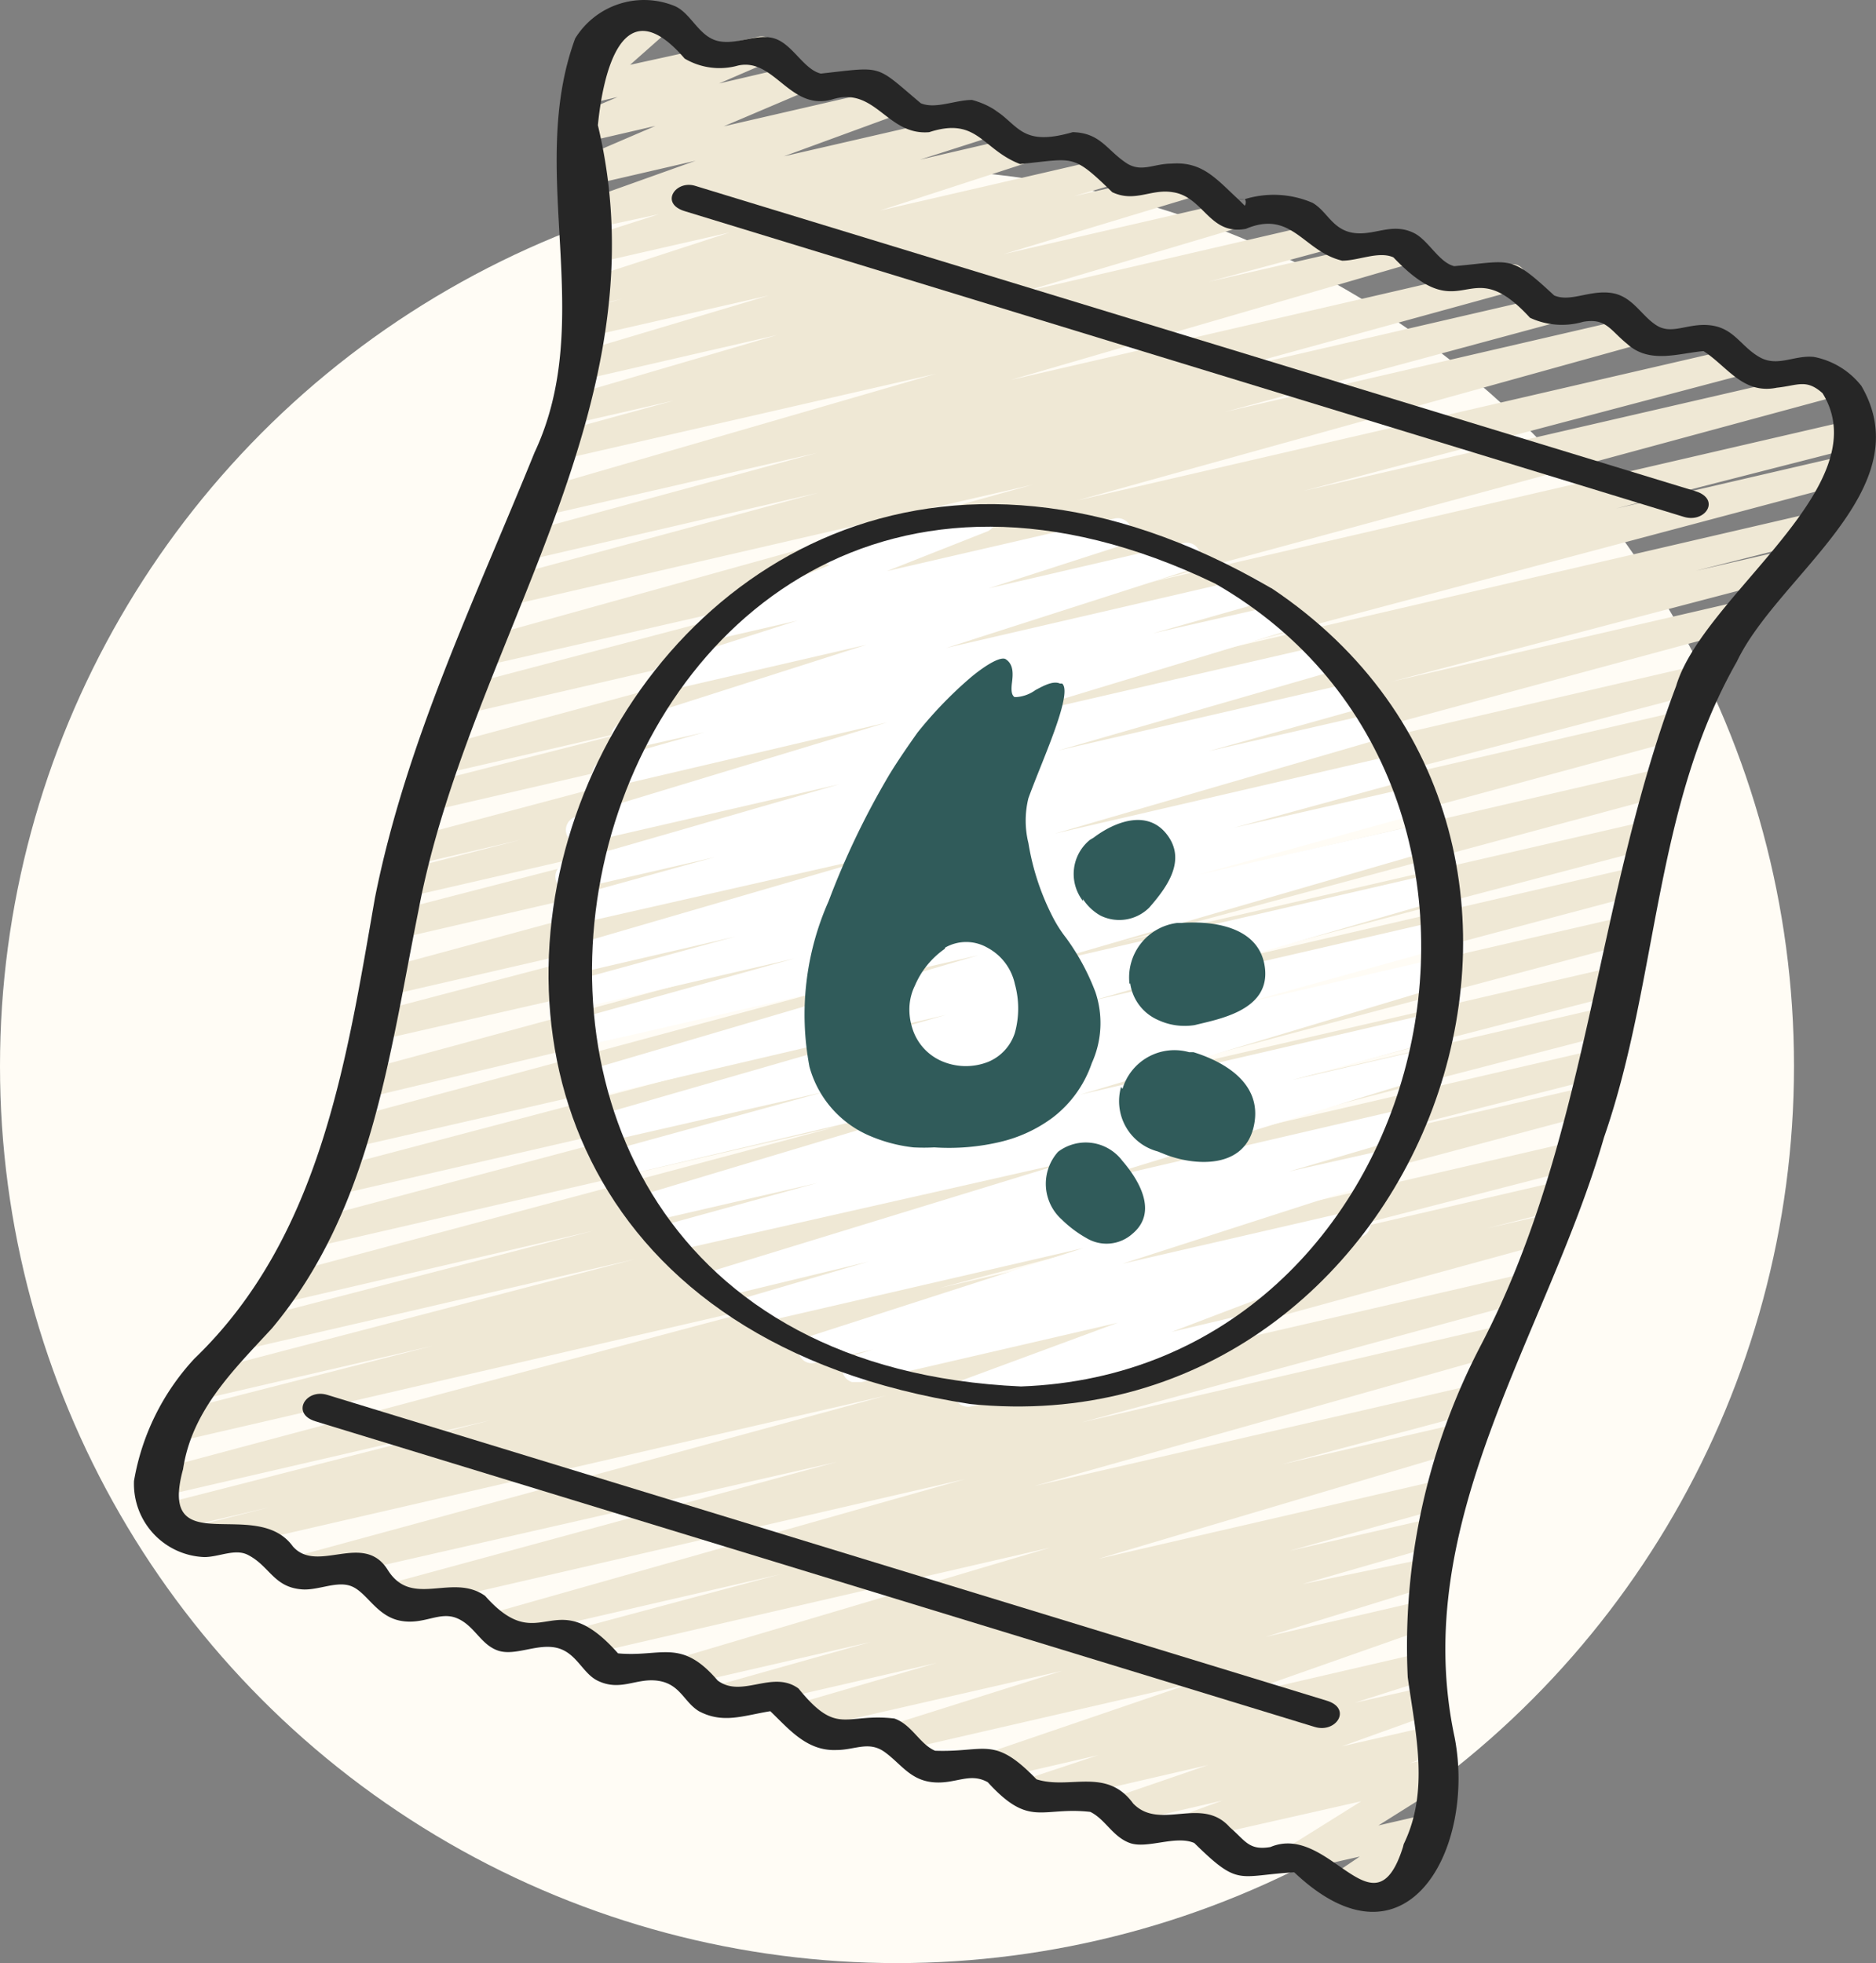
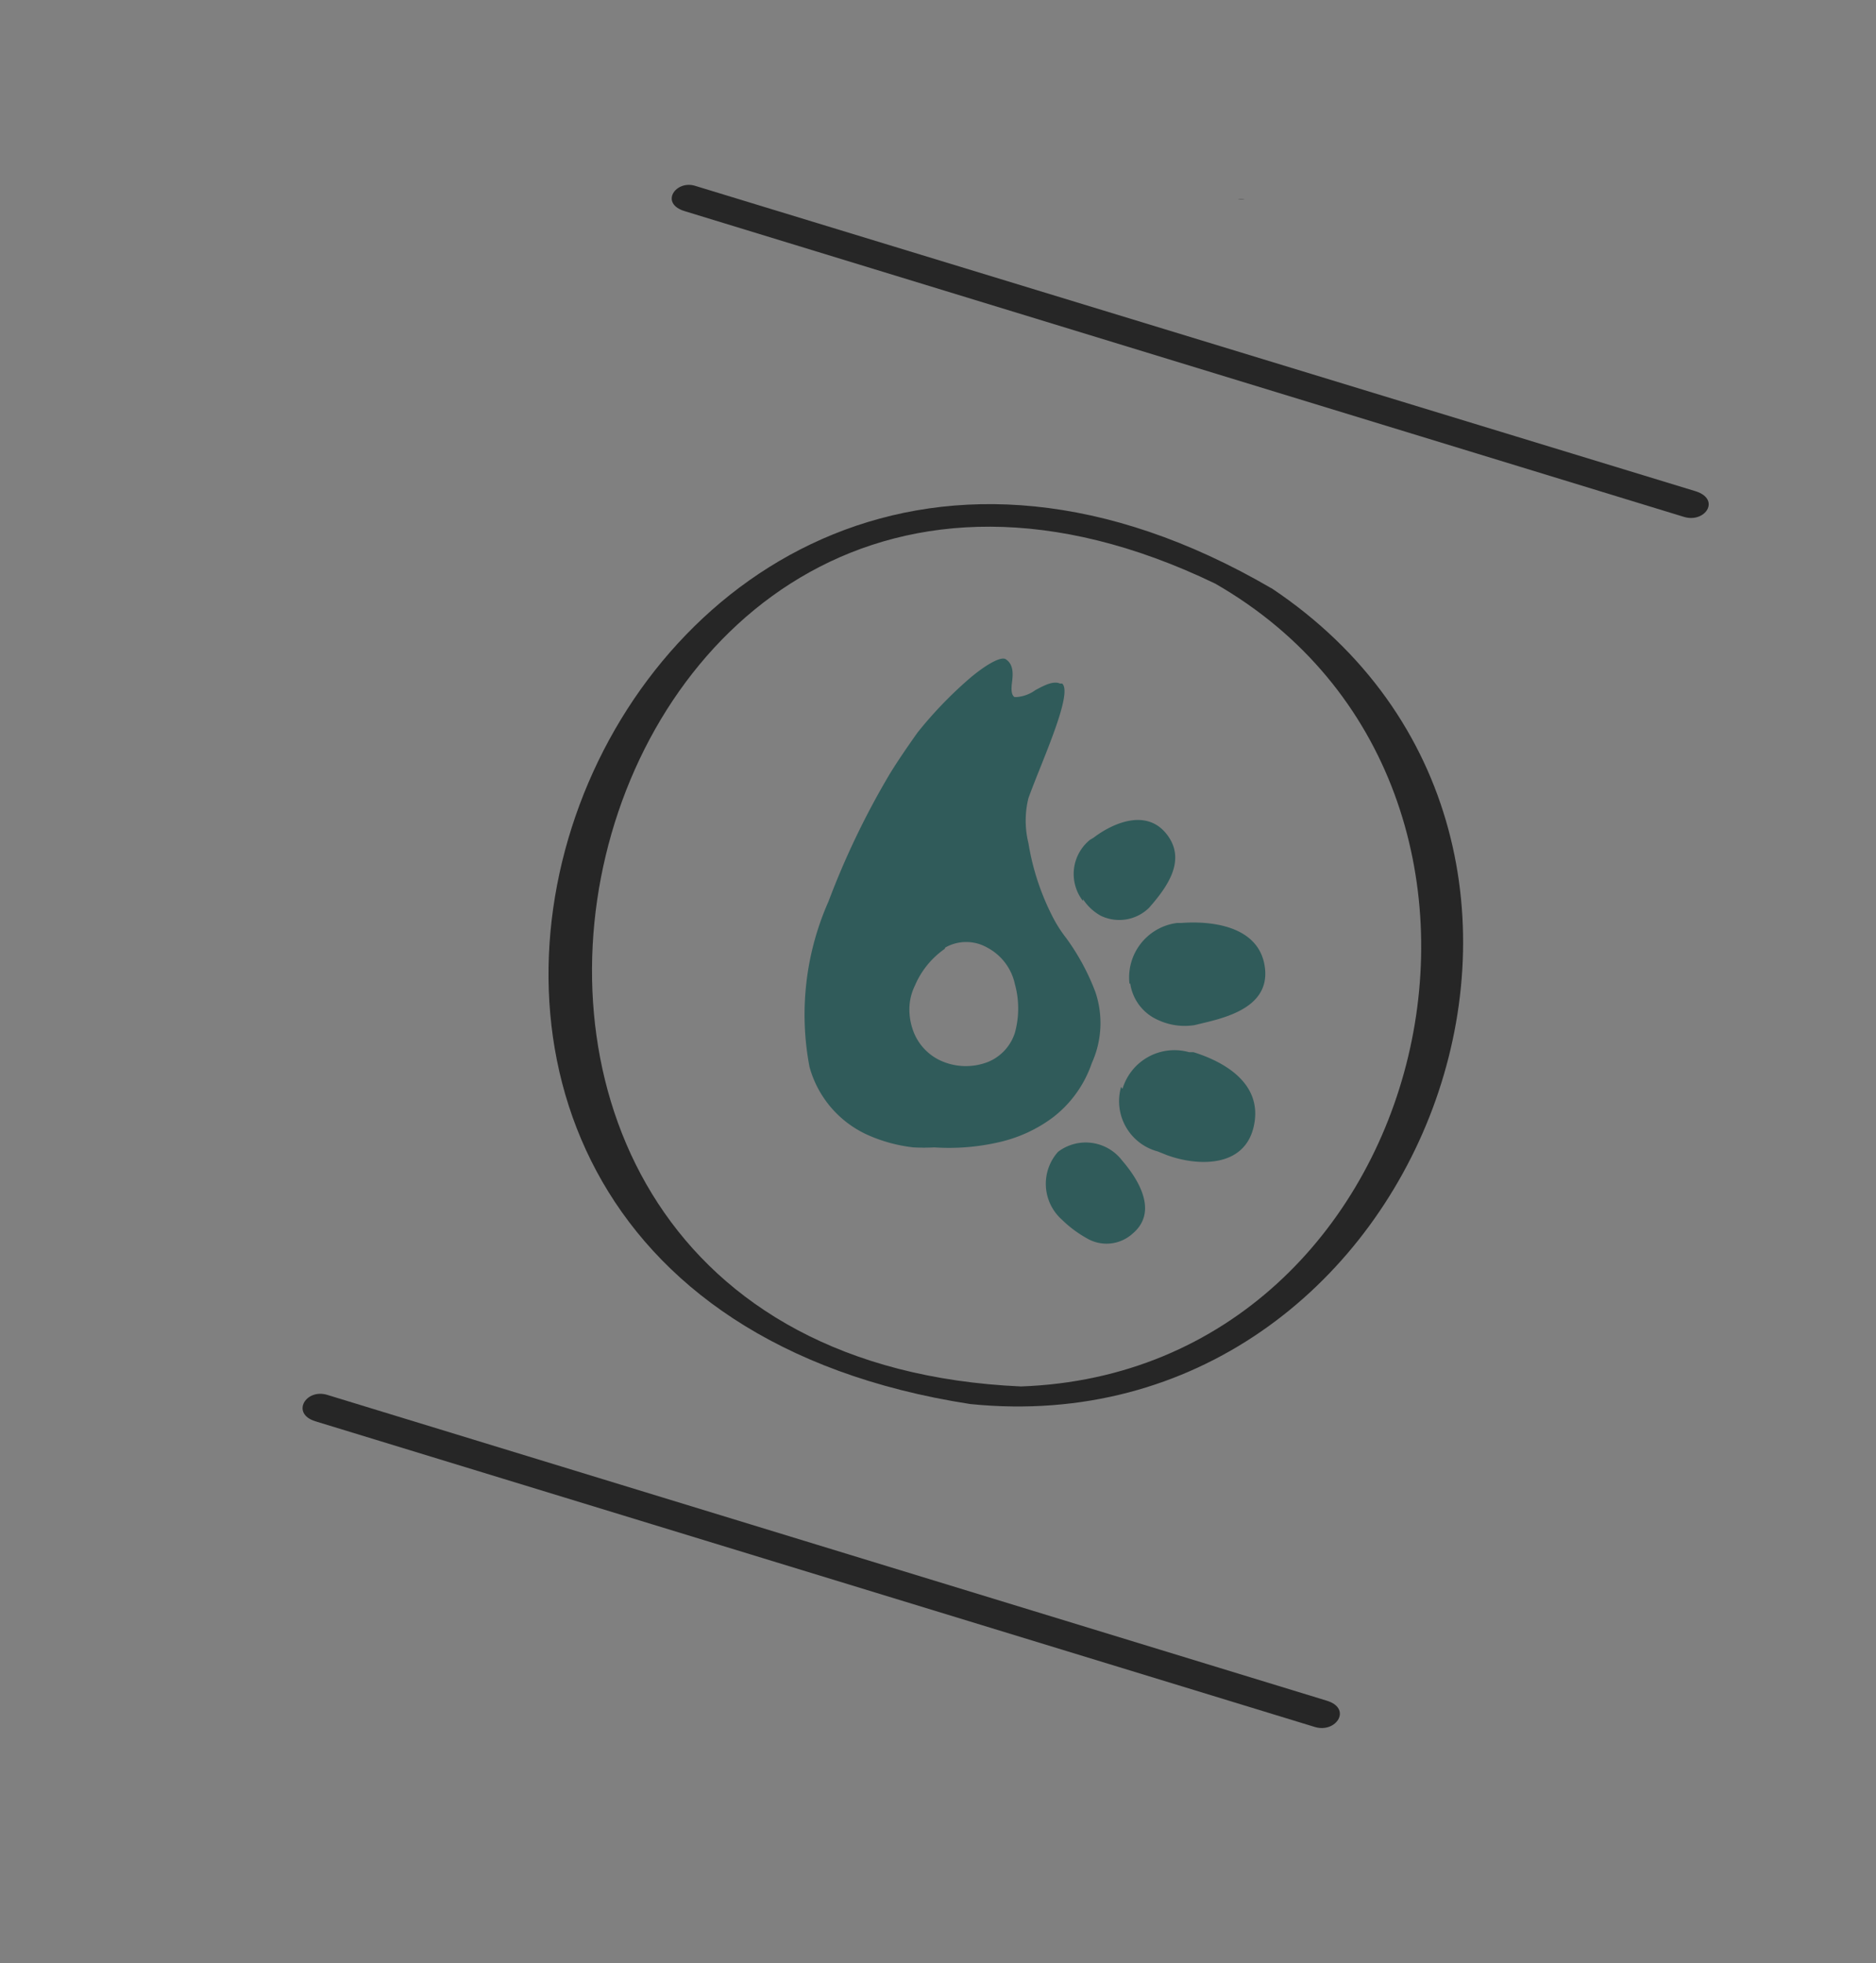
<svg xmlns="http://www.w3.org/2000/svg" viewBox="0 0 51.24 53.62">
  <rect x="0" y="0" width="51.24" height="53.62" fill="#808080" stroke="none" />
  <g id="Layer_2" data-name="Layer 2">
    <g id="Layer_1-2" data-name="Layer 1">
-       <circle id="Ellipse_141" data-name="Ellipse 141" cx="24.5" cy="29.12" r="24.5" style="fill:#fffcf5" />
      <g id="Group_4159" data-name="Group 4159">
-         <path id="Path_11492" data-name="Path 11492" d="M5.19,42.45a.38.38,0,0,1,0-.73l2.17-.55-2.77.65a.39.39,0,0,1-.45-.29.38.38,0,0,1,.27-.44l9-2.3-9,2.08A.38.38,0,0,1,4,40.58a.39.39,0,0,1,.26-.43l18-4.8-17.3,4a.38.38,0,0,1-.52-.14.38.38,0,0,1,0-.21.38.38,0,0,1,.26-.42l7.12-1.82-6.4,1.48A.38.38,0,0,1,4.9,38a.39.39,0,0,1,.26-.43L17.31,34.4,6.63,36.87a.39.39,0,0,1-.43-.31.37.37,0,0,1,.26-.42l9.74-2.52-8.63,2a.37.37,0,0,1-.18-.72h0l15.44-4.12L8.49,34.08a.38.38,0,0,1-.44-.29h0a.36.36,0,0,1,.26-.43l14.37-3.82L9.14,32.65a.38.38,0,0,1-.44-.29h0a.38.38,0,0,1,.3-.43l12.78-3.37L9.6,31.35A.39.39,0,0,1,9.16,31v0a.39.39,0,0,1,.25-.42l14.87-4L9.94,30a.38.38,0,0,1-.44-.29h0a.36.36,0,0,1,.26-.43l17-4.61L10.22,28.44a.39.39,0,0,1-.47-.26.38.38,0,0,1,.25-.47h0l11.89-3.12-11.5,2.65a.37.37,0,0,1-.43-.3h0a.36.36,0,0,1,.25-.42L28.37,21.6,10.74,25.67a.38.38,0,0,1-.18-.73l10.79-2.79L11,24.53a.38.38,0,0,1-.44-.3.37.37,0,0,1,.26-.42l3.4-.87-3,.7a.38.38,0,0,1-.44-.29h0a.36.36,0,0,1,.26-.43l17.29-4.6-16.7,3.86a.39.39,0,0,1-.45-.29.37.37,0,0,1,.26-.44h0l6.63-1.69-6.15,1.42a.38.38,0,0,1-.44-.29h0a.36.36,0,0,1,.26-.43l18.79-5.08-18,4.16a.38.38,0,0,1-.44-.3.39.39,0,0,1,.26-.43l12-3.16L13,18.24a.37.37,0,0,1-.45-.27.36.36,0,0,1,.26-.45L28.2,13.24,13.64,16.6a.38.38,0,0,1-.45-.28.38.38,0,0,1,.27-.46l8.89-2.4-8.16,1.89a.38.38,0,0,1-.44-.29.36.36,0,0,1,.26-.43l8.31-2.26-7.57,1.74a.38.38,0,0,1-.44-.29h0a.36.36,0,0,1,.25-.42l11-3.19L15.34,12.55a.37.37,0,0,1-.43-.3h0a.36.36,0,0,1,.25-.42l3.25-.89-2.79.64a.38.38,0,0,1-.23-.72h0l5.84-1.71-5.39,1.24a.37.37,0,0,1-.46-.25h0a.38.38,0,0,1,.26-.47L21,8.07,16,9.21a.37.37,0,0,1-.45-.27.36.36,0,0,1,.26-.45L17,8.16l-.87.21a.39.39,0,0,1-.43-.31.38.38,0,0,1,.23-.41l4-1.3-3.77.86a.38.38,0,0,1-.46-.27A.37.37,0,0,1,16,6.49h0l2-.64-2,.43A.38.38,0,0,1,15.53,6a.37.37,0,0,1,.25-.46h0L19,4.39l-3.07.71a.39.39,0,0,1-.45-.29.37.37,0,0,1,.21-.42l2.21-.95-2.12.49a.38.38,0,0,1-.23-.72l1.32-.56-.86.2a.38.38,0,0,1-.34-.65l1.13-1-.27.06A.38.38,0,0,1,16,1.1L16,1a.38.38,0,0,1,.25-.46h0L18,.14a.37.37,0,0,1,.45.27v0a.37.37,0,0,1-.11.36l-1.13,1L20.73,1a.39.39,0,0,1,.45.29.37.37,0,0,1-.22.42l-1.32.57,2.1-.49a.38.38,0,0,1,.24.72l-2.21.94L24.33,2.4a.39.39,0,0,1,.44.31.4.4,0,0,1-.22.41L21.41,4.27,26.93,3a.37.37,0,0,1,.2.72h0l-2,.64,2.71-.63a.39.39,0,0,1,.44.31.37.37,0,0,1-.24.41l-4,1.3,6.2-1.43a.39.39,0,0,1,.46.26.38.38,0,0,1-.27.46l-1.1.32,3.19-.73a.37.37,0,0,1,.49.21.39.39,0,0,1-.21.5l-.09,0L27.42,6.94l6.08-1.4a.37.37,0,0,1,.2.72h0L27.85,8l8.2-1.9a.38.38,0,0,1,.18.73L33,7.7l5.41-1.24a.38.38,0,0,1,.44.3.37.37,0,0,1-.25.42l-11,3.2L41.15,7.25a.37.37,0,0,1,.5.19.37.37,0,0,1-.18.5l-.1,0h0L33,10.24l9.17-2.12a.37.37,0,0,1,.41.34.36.36,0,0,1-.23.39l-8.89,2.4L44.61,8.67a.38.38,0,0,1,.22.72h0L29.42,13.67l18-4.16a.38.38,0,0,1,.44.3.36.36,0,0,1-.26.43l-12,3.17L50,10.09a.38.38,0,0,1,.45.28.38.38,0,0,1-.27.45L31.39,15.91l19.19-4.44a.38.38,0,0,1,.44.3.37.37,0,0,1-.27.43l-6.61,1.69,6.13-1.42a.38.38,0,0,1,.44.3.36.36,0,0,1-.26.43L33.14,17.8,49.54,14a.39.39,0,0,1,.44.31.38.38,0,0,1-.26.42l-3.4.86,2.22-.51a.37.37,0,0,1,.43.3h0a.37.37,0,0,1-.25.43L38,18.62l9.57-2.21a.38.38,0,0,1,.44.3.39.39,0,0,1-.25.43L29.59,22.05l16.87-3.9a.37.37,0,0,1,.43.3h0a.36.36,0,0,1-.25.42L34.72,22l11.14-2.57a.37.37,0,0,1,.45.26.37.37,0,0,1-.26.46h0L29,24.78,45.31,21a.38.38,0,0,1,.44.3.39.39,0,0,1-.26.43l-14.86,4L45,22.42a.37.37,0,0,1,.43.3h0a.37.37,0,0,1-.25.43L32.37,26.52l12.38-2.86a.37.37,0,0,1,.41.34.36.36,0,0,1-.23.39L30.56,28.21l14-3.22a.38.38,0,0,1,.44.29h0a.36.36,0,0,1-.26.43L29.26,29.83l15-3.46a.38.38,0,0,1,.44.31h0a.38.38,0,0,1-.26.42l-9.75,2.52L44,27.47a.37.37,0,0,1,.44.28h0a.38.38,0,0,1-.26.44L32,31.35l11.68-2.7a.39.39,0,0,1,.47.26.38.38,0,0,1-.25.47h0L36.76,31.2l6.68-1.54a.39.39,0,0,1,.44.31.38.38,0,0,1-.26.42L25.67,35.18l17.3-4a.38.38,0,0,1,.44.29h0a.39.39,0,0,1-.26.43L34.22,34.2l8.39-1.94a.38.38,0,0,1,.21.73h0l-2.2.56,1.7-.39a.38.38,0,0,1,.44.29h0a.37.37,0,0,1-.25.43L26.23,38.34l15.43-3.56a.38.38,0,0,1,.44.3.37.37,0,0,1-.25.42l-12.3,3.35,11.51-2.66a.38.38,0,0,1,.19.73l-13,3.67,12.07-2.78a.37.37,0,1,1,.18.72L35,40l4.9-1.13a.37.37,0,0,1,.46.25h0a.38.38,0,0,1-.27.46l-10.1,3,9.41-2.17a.38.38,0,0,1,.44.3.36.36,0,0,1-.26.43l-4.36,1.22,3.94-.9a.37.37,0,0,1,.19.72l-3.78,1.09L39,42.56a.37.37,0,0,1,.2.72l-4.63,1.43,4.33-1a.39.39,0,0,1,.45.29.37.37,0,0,1-.24.43l-5.4,1.9,5.19-1.2a.38.38,0,0,1,.44.29h0a.38.38,0,0,1-.24.42l-2.1.67,2-.45a.38.38,0,0,1,.44.29.38.38,0,0,1-.23.43l-2.56.92,2.49-.57a.38.38,0,0,1,.44.29.38.38,0,0,1-.23.43l-.84.31.77-.18a.38.38,0,0,1,.45.28.39.39,0,0,1-.17.4l-1.91,1.2L39,49.55a.38.38,0,0,1,.44.29.35.35,0,0,1-.15.39l-.76.52h.11a.34.34,0,0,1,.09.68l-2.06.47a.38.38,0,0,1-.45-.28.39.39,0,0,1,.15-.39l.77-.52-1.59.36a.37.37,0,0,1-.45-.27h0a.36.36,0,0,1,.16-.4l1.92-1.2-4.42,1a.38.38,0,0,1-.44-.29h0a.39.39,0,0,1,.22-.42l.85-.31-2.8.65a.37.37,0,0,1-.42-.33.38.38,0,0,1,.21-.39L33,48.21l-4.85,1.12a.38.38,0,0,1-.44-.29h0a.38.38,0,0,1,.24-.42L30,47.94l-2.73.63a.37.37,0,0,1-.42-.33.38.38,0,0,1,.21-.39L32.48,46l-7.95,1.83a.38.38,0,0,1-.44-.29.37.37,0,0,1,.25-.43L29,45.64l-7,1.6a.37.37,0,0,1-.45-.27.36.36,0,0,1,.26-.45h0l3.78-1.1-6,1.38a.37.37,0,0,1-.18-.72l4.37-1.23-5,1.15a.38.38,0,0,1-.46-.26.4.4,0,0,1,.27-.47h0l10.1-3L16,45.2a.38.38,0,0,1-.44-.3.39.39,0,0,1,.26-.43L21.31,43l-7.76,1.79a.38.38,0,0,1-.44-.29h0a.37.37,0,0,1,.25-.42l13-3.68L10.75,44a.37.37,0,0,1-.41-.34.36.36,0,0,1,.23-.39l12.29-3.34L8.14,43.28A.38.38,0,0,1,7.67,43h0a.38.38,0,0,1,.25-.47H8l16.2-4.41L5.39,42.45A.34.34,0,0,1,5.19,42.45Z" style="fill:#efe8d5" />
-         <path id="Path_11493" data-name="Path 11493" d="M23.27,37.75a.38.38,0,0,1-.25-.47.36.36,0,0,1,.26-.25l.57-.17-1.61.37a.37.37,0,0,1-.43-.3h0a.37.37,0,0,1,.24-.41l7.54-2.43-9.09,2.1a.38.38,0,0,1-.44-.31h0a.37.37,0,0,1,.25-.42l3.41-1-4.14,1a.38.38,0,0,1-.44-.29h0a.39.39,0,0,1,.24-.43l9.78-3L18.37,34.18a.38.38,0,0,1-.19-.73l4.15-1.14-4.59,1.06a.38.38,0,0,1-.46-.27.37.37,0,0,1,.25-.46h0l10-3L17,32.12a.37.37,0,0,1-.41-.34.36.36,0,0,1,.23-.39l5.71-1.57-6,1.37a.38.38,0,0,1-.44-.29.38.38,0,0,1,.25-.44l9.5-2.74L16.08,30a.37.37,0,0,1-.43-.3h0a.37.37,0,0,1,.24-.42l10.84-3.19-11,2.53a.38.38,0,1,1-.22-.72h0l6.19-1.72-6.14,1.42a.38.38,0,0,1-.47-.26.37.37,0,0,1,.25-.46h0l4.75-1.3-4.61,1.07a.38.38,0,0,1-.19-.73l9-2.62-8.81,2a.37.37,0,0,1-.43-.3h0a.37.37,0,0,1,.25-.42l4.23-1.17-3.9.9a.38.38,0,0,1-.45-.28.38.38,0,0,1,.26-.45l7.49-2.16-7,1.61a.37.37,0,1,1-.2-.72l8.51-2.58-7.6,1.78a.37.37,0,0,1-.19-.72l2.8-.79-2.08.47a.37.37,0,0,1-.2-.72h0l6.7-2.14-5.37,1.24a.37.37,0,0,1-.2-.72l3.68-1.18-2.08.48a.38.38,0,0,1-.23-.72l3.18-1.27a.38.38,0,0,1-.22-.48h0a.36.36,0,0,1,.26-.23l4.07-.94a.39.39,0,0,1,.44.31.4.4,0,0,1-.22.41L24.22,15.6l6.24-1.44a.38.38,0,0,1,.44.3.37.37,0,0,1-.24.43L27,16.07l5.35-1.24a.37.37,0,0,1,.43.3h0a.36.36,0,0,1-.24.42l-6.7,2.15,8.25-1.91a.38.38,0,0,1,.44.29h0a.36.36,0,0,1-.26.43l-2.78.79L35,16.5a.37.37,0,1,1,.2.72L26.69,19.8l9.51-2.19a.38.38,0,0,1,.44.3.39.39,0,0,1-.25.43L28.9,20.5,37,18.63a.37.37,0,0,1,.18.72L33,20.52l4.63-1.06a.35.35,0,0,1,.43.26v0a.37.37,0,0,1-.25.43l-9,2.62,9.46-2.19a.38.38,0,0,1,.19.73l-4.76,1.3,5-1.14a.37.37,0,0,1,.45.26.37.37,0,0,1-.26.46l-6.19,1.71L39,22.47a.38.38,0,0,1,.46.27.37.37,0,0,1-.25.46h0l-11,3.19,10.95-2.53a.38.38,0,0,1,.19.73l-9.5,2.74,9.45-2.18a.37.37,0,0,1,.19.72l-5.7,1.58,5.51-1.28a.4.4,0,0,1,.47.27.38.38,0,0,1-.27.46h0l-10,3,9.71-2.25a.38.38,0,0,1,.19.73L35.29,29.5,39,28.64a.39.39,0,0,1,.45.29.37.37,0,0,1-.25.43l-9.78,3,9-2.09a.38.38,0,0,1,.44.31h0a.37.37,0,0,1-.25.42L35.2,32l2.8-.63a.37.37,0,0,1,.43.3h0a.38.38,0,0,1-.24.42l-7.54,2.43,6.24-1.44a.38.38,0,1,1,.33.69l-.12,0h0l-.93.27a.37.37,0,0,1,.09.72L32,36.38,33.6,36a.38.38,0,0,1,.47.26.37.37,0,0,1-.25.46h0l-7.32,1.7a.39.39,0,0,1-.44-.31.4.4,0,0,1,.22-.41l4.25-1.57-7,1.62h-.25Z" style="fill:#fff" />
        <g id="Group_4158" data-name="Group 4158">
          <path id="Path_11497" data-name="Path 11497" d="M34,5.44a.61.61,0,0,0-.19,0H34Z" style="fill:#262626" />
-           <path id="Path_11498" data-name="Path 11498" d="M39.73,47.45c-1.26-5.9,2.53-11,4.08-16.38,1.49-4.29,1.35-9,3.63-13,1.11-2.34,5.05-4.7,3.4-7.53a2.17,2.17,0,0,0-1.29-.79c-.54-.06-1,.29-1.5,0s-.68-.77-1.3-.86-1.07.27-1.5,0S44.59,8.08,44,8s-1.11.26-1.55.07c-1.22-1.13-1.15-.94-2.73-.8-.42-.1-.71-.72-1.11-.91-.6-.29-1.08.09-1.65,0s-.71-.59-1.11-.82A2.68,2.68,0,0,0,34,5.44s.06.07,0,.18l-.15-.15h0c-.62-.57-1-1.07-1.86-1-.47,0-.8.24-1.2,0-.56-.36-.72-.84-1.49-.86-1.73.5-1.42-.52-2.75-.88-.46,0-1,.26-1.4.09-1.27-1.07-1-1-2.73-.81-.46-.11-.76-.78-1.24-.95s-1.05.18-1.57.06S18.88.37,18.44.17a2.21,2.21,0,0,0-2.73.88c-1.34,3.64.61,7.65-1.11,11.31-1.62,4-3.51,7.9-4.36,12.17C9.46,29,8.75,33.8,5.31,37.11a6.52,6.52,0,0,0-1.65,3.34,2,2,0,0,0,1.92,2.08h0c.4,0,.84-.24,1.19-.06.59.3.7.87,1.45.94.46.05,1-.26,1.41-.07s.67.81,1.31.93S12,44,12.48,44.2s.64.71,1.11.88,1.08-.2,1.62-.07.7.7,1.12.9c.63.3,1.05-.09,1.65,0s.7.58,1.11.83c.66.35,1.21.12,1.95,0,.52.5,1,1.09,1.8,1.06.52,0,.89-.26,1.33.06s.69.76,1.31.82,1-.28,1.5,0c1.15,1.26,1.46.66,2.8.81.41.2.61.68,1.08.85s1.25-.22,1.76,0c1.23,1.21,1.18.89,2.73.8C38.42,54.05,40.32,50.49,39.73,47.45Zm-1.41,3c-.79,2.51-2-.68-3.62,0-.59.1-.68-.17-1.11-.54-.77-.87-1.91.11-2.64-.65-.73-1-1.74-.37-2.64-.66-1.17-1.21-1.39-.73-2.77-.78-.42-.18-.63-.71-1.11-.88-1.35-.16-1.55.5-2.62-.82-.71-.52-1.55.28-2.21-.22-1-1.17-1.54-.63-2.72-.74-1.77-2-2.08.18-3.63-1.57-.9-.64-2,.35-2.66-.71S8.67,43,8,42.24c-1-1.39-3.7.45-3-2.11.24-1.61,1.38-2.71,2.43-3.85,2.7-3.23,3.2-7.43,4-11.41,1.38-7.31,6.75-13.72,4.9-21.45C16.47,2,17-.38,18.7,1.6a1.87,1.87,0,0,0,1.46.19c1-.22,1.42,1.27,2.59.92s1.48,1,2.63.9c1.32-.43,1.44.47,2.48.87,1.48-.14,1.41-.31,2.52.77.62.29,1.06-.1,1.65,0,.85.12,1,1.19,2,1,1.26-.53,1.57.62,2.63.87.45,0,1-.27,1.4-.09,1.95,2.05,2-.24,3.73,1.65a2.07,2.07,0,0,0,1.45.11c.63-.11.74.23,1.2.6.61.56,1.4.26,2.09.2.65.42,1.08,1.19,2,1,.58-.06.8-.25,1.25.15,1.57,2.54-3.27,5.53-4,8-2.21,5.85-2.37,12.32-5.33,18a17.74,17.74,0,0,0-2,9.07c.21,1.53.6,3.1-.11,4.56Z" style="fill:#262626" />
          <path id="Path_11499" data-name="Path 11499" d="M34.73,16.07C16.45,5.41,5.35,35.08,26.5,38.35,38.81,39.6,45.13,23,34.72,16.06Zm-6.84,21.8C8.35,37,15.41,7.37,33.19,15.94c9.78,5.61,6.05,21.53-5.31,21.93Z" style="fill:#262626" />
          <path id="Path_11501" data-name="Path 11501" d="M18.71,5.77,46,14.12c.58.17,1-.48.32-.7L19,5.08C18.46,4.9,18,5.56,18.71,5.77Z" style="fill:#262626" />
          <path id="Path_11502" data-name="Path 11502" d="M36.23,46.45,8.94,38.1c-.59-.18-1,.51-.33.72l27.3,8.35C36.5,47.35,36.94,46.66,36.23,46.45Z" style="fill:#262626" />
        </g>
        <g id="Group_4161" data-name="Group 4161">
          <path id="Union_1" data-name="Union 1" d="M29,33.31a1.31,1.31,0,0,1-.1-1.85h0a1.25,1.25,0,0,1,1.75.24h0c.44.51,1,1.4.28,2a1.06,1.06,0,0,1-1.25.12A3.22,3.22,0,0,1,29,33.31ZM23.7,31a2.87,2.87,0,0,1-1.59-1.86,7.63,7.63,0,0,1,.52-4.52,22,22,0,0,1,1.66-3.46c.23-.38.55-.84.77-1.15a11.11,11.11,0,0,1,1.47-1.52c.45-.37.8-.55.93-.49h0c.23.14.21.41.18.65s0,.34.07.39h.05a1,1,0,0,0,.52-.19c.24-.13.49-.26.67-.18l.06,0c.24.2-.23,1.38-.61,2.33-.12.3-.23.58-.31.8a2.56,2.56,0,0,0,0,1.23A6.78,6.78,0,0,0,28.73,25a3.6,3.6,0,0,0,.39.62,6.22,6.22,0,0,1,.8,1.48,2.65,2.65,0,0,1-.1,1.94,3.15,3.15,0,0,1-1.06,1.48,3.88,3.88,0,0,1-1.44.67,6.07,6.07,0,0,1-1.8.15,5.42,5.42,0,0,1-.57,0A4.22,4.22,0,0,1,23.7,31Zm2.1-5.08a2.33,2.33,0,0,0-.81,1,1.47,1.47,0,0,0-.15.58,1.68,1.68,0,0,0,.08.59,1.44,1.44,0,0,0,.75.87A1.66,1.66,0,0,0,27,29a1.28,1.28,0,0,0,.72-.79,2.5,2.5,0,0,0,0-1.33,1.48,1.48,0,0,0-.76-1h0a1.16,1.16,0,0,0-1.14,0Zm4.86,3.82a1.48,1.48,0,0,1,1.82-1h.12c.74.23,1.9.8,1.65,2s-1.6,1.1-2.38.81l-.25-.1a1.42,1.42,0,0,1-1-1.76Zm.19-2.87a1.5,1.5,0,0,1,1.3-1.66h.12c.78-.06,2.14.06,2.28,1.23s-1.29,1.4-1.92,1.56a1.72,1.72,0,0,1-1-.14,1.29,1.29,0,0,1-.76-1Zm-1.27-2.26a1.2,1.2,0,0,1,.19-1.67l.1-.06c.54-.41,1.45-.8,2-.09s0,1.45-.48,2a1.16,1.16,0,0,1-1.33.22,1.38,1.38,0,0,1-.48-.45Z" style="fill:#305b5a" />
        </g>
      </g>
    </g>
  </g>
</svg>